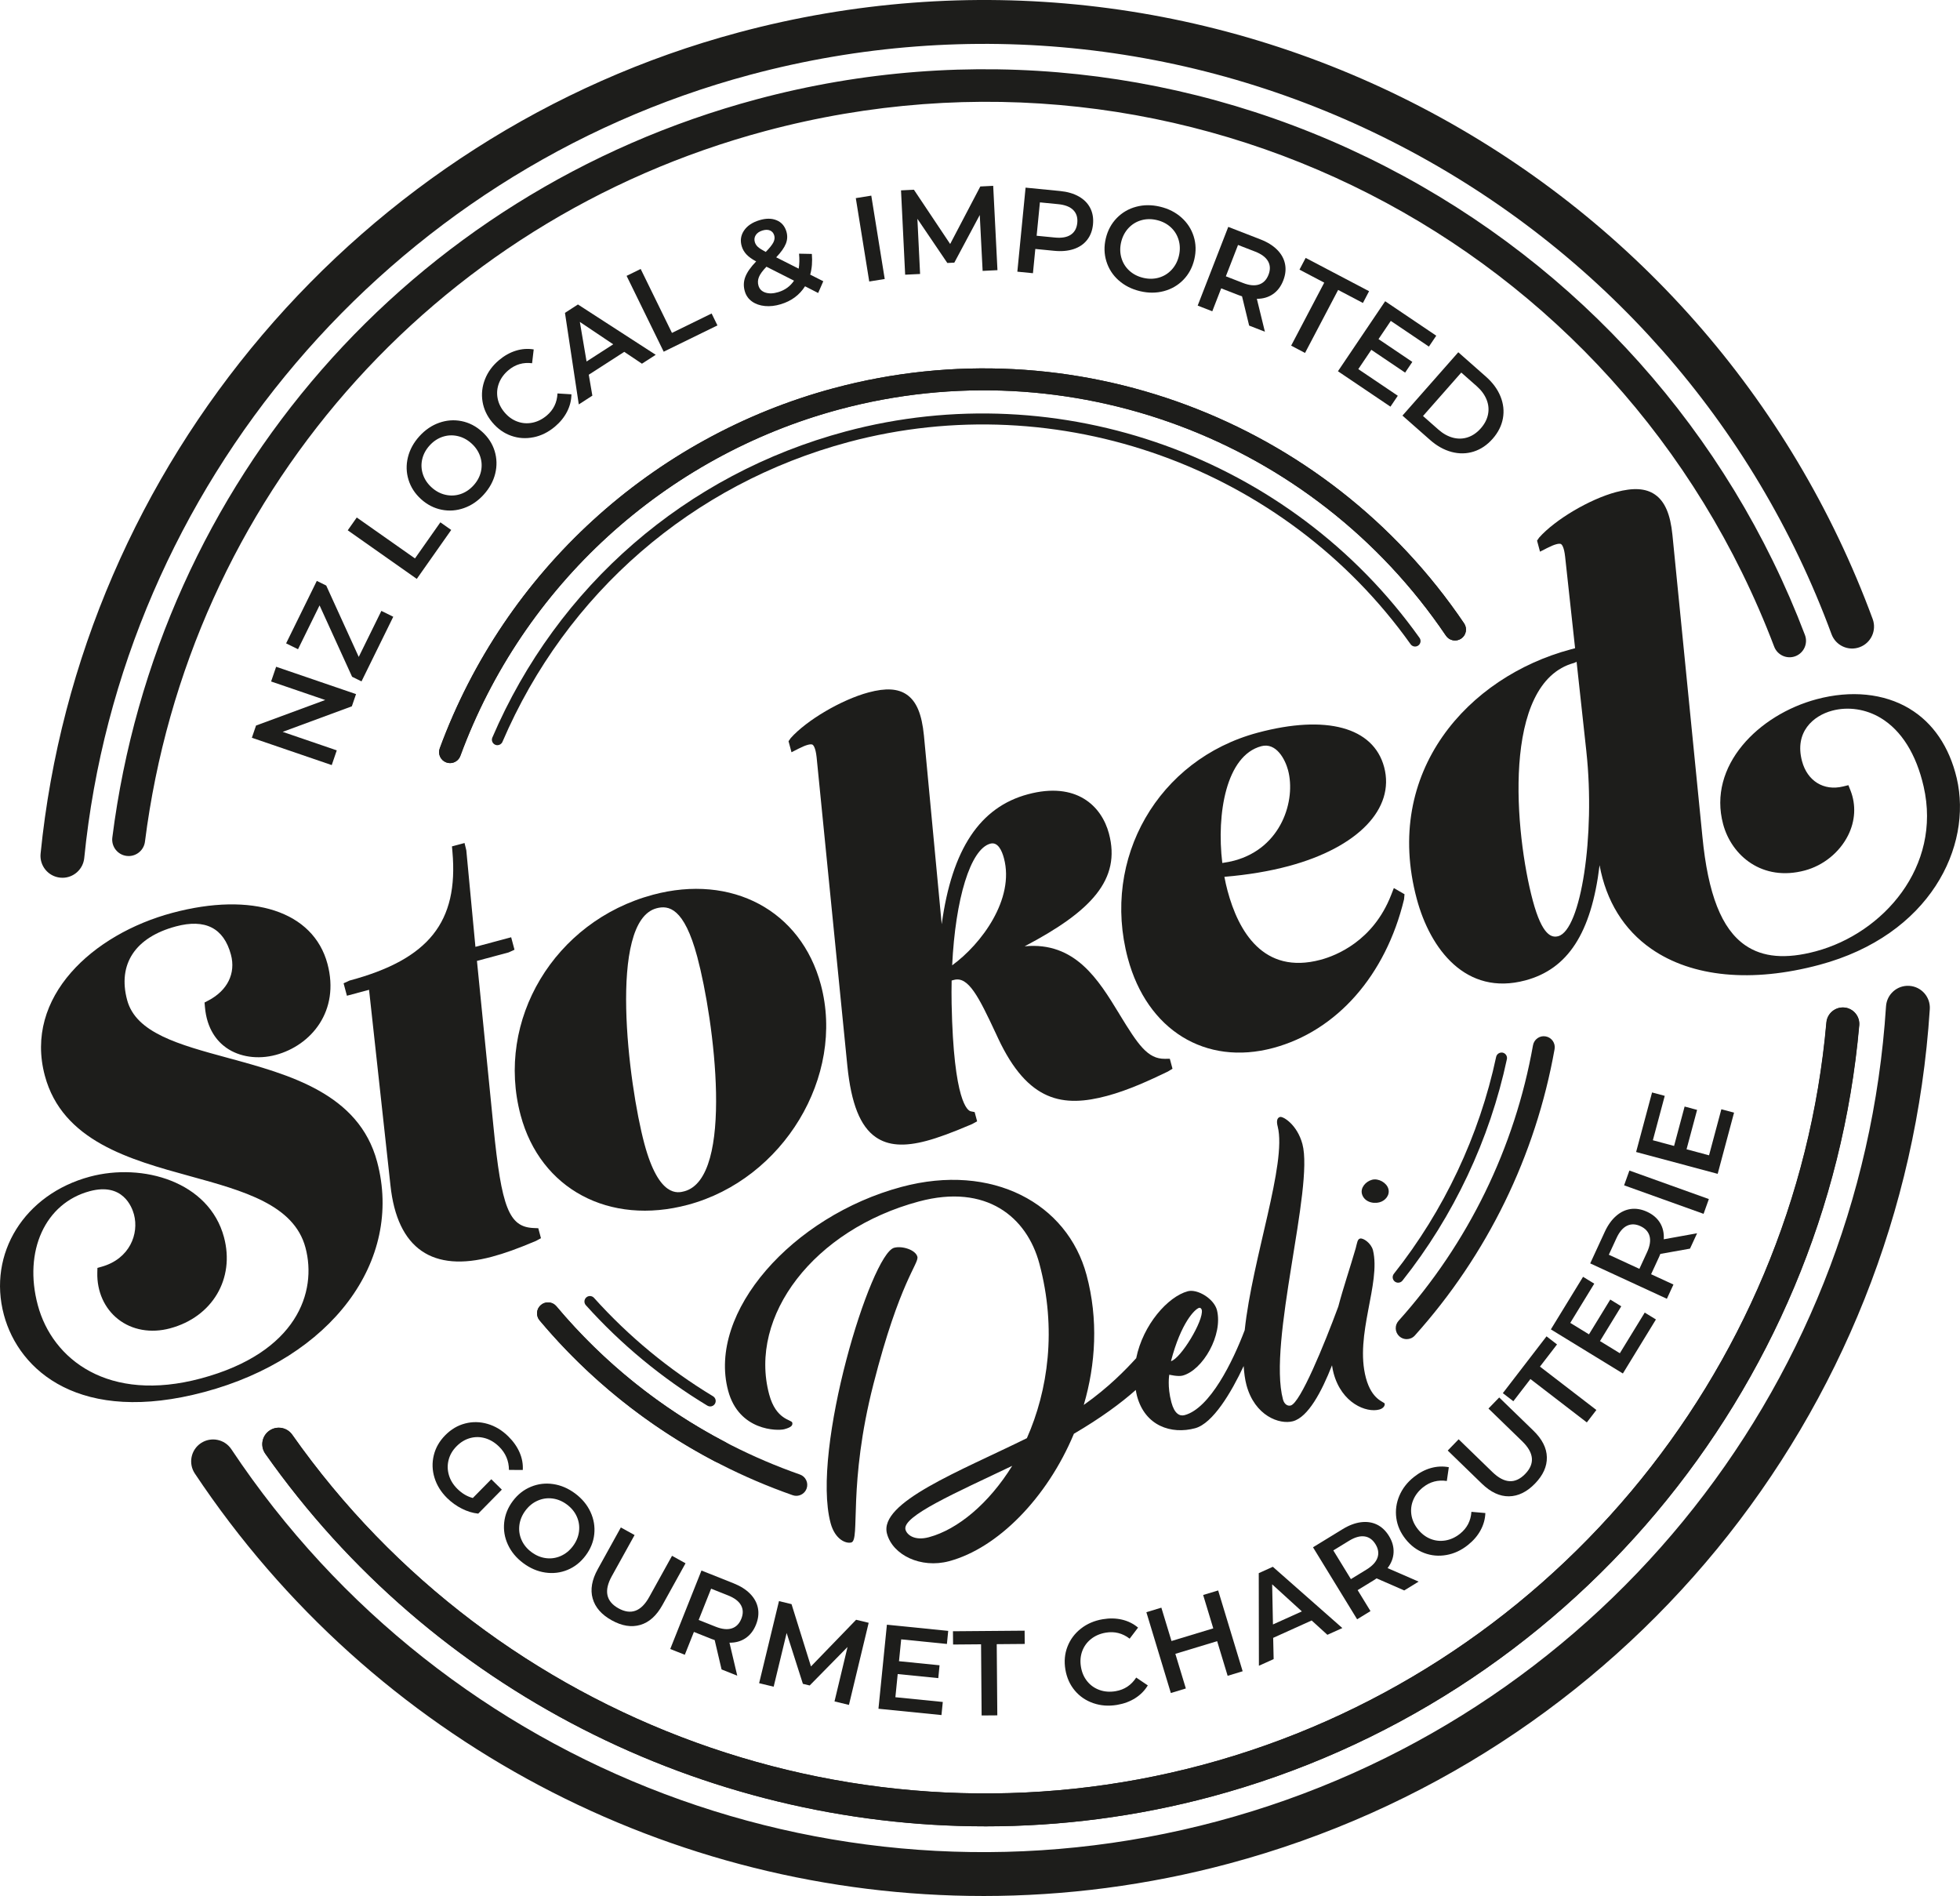
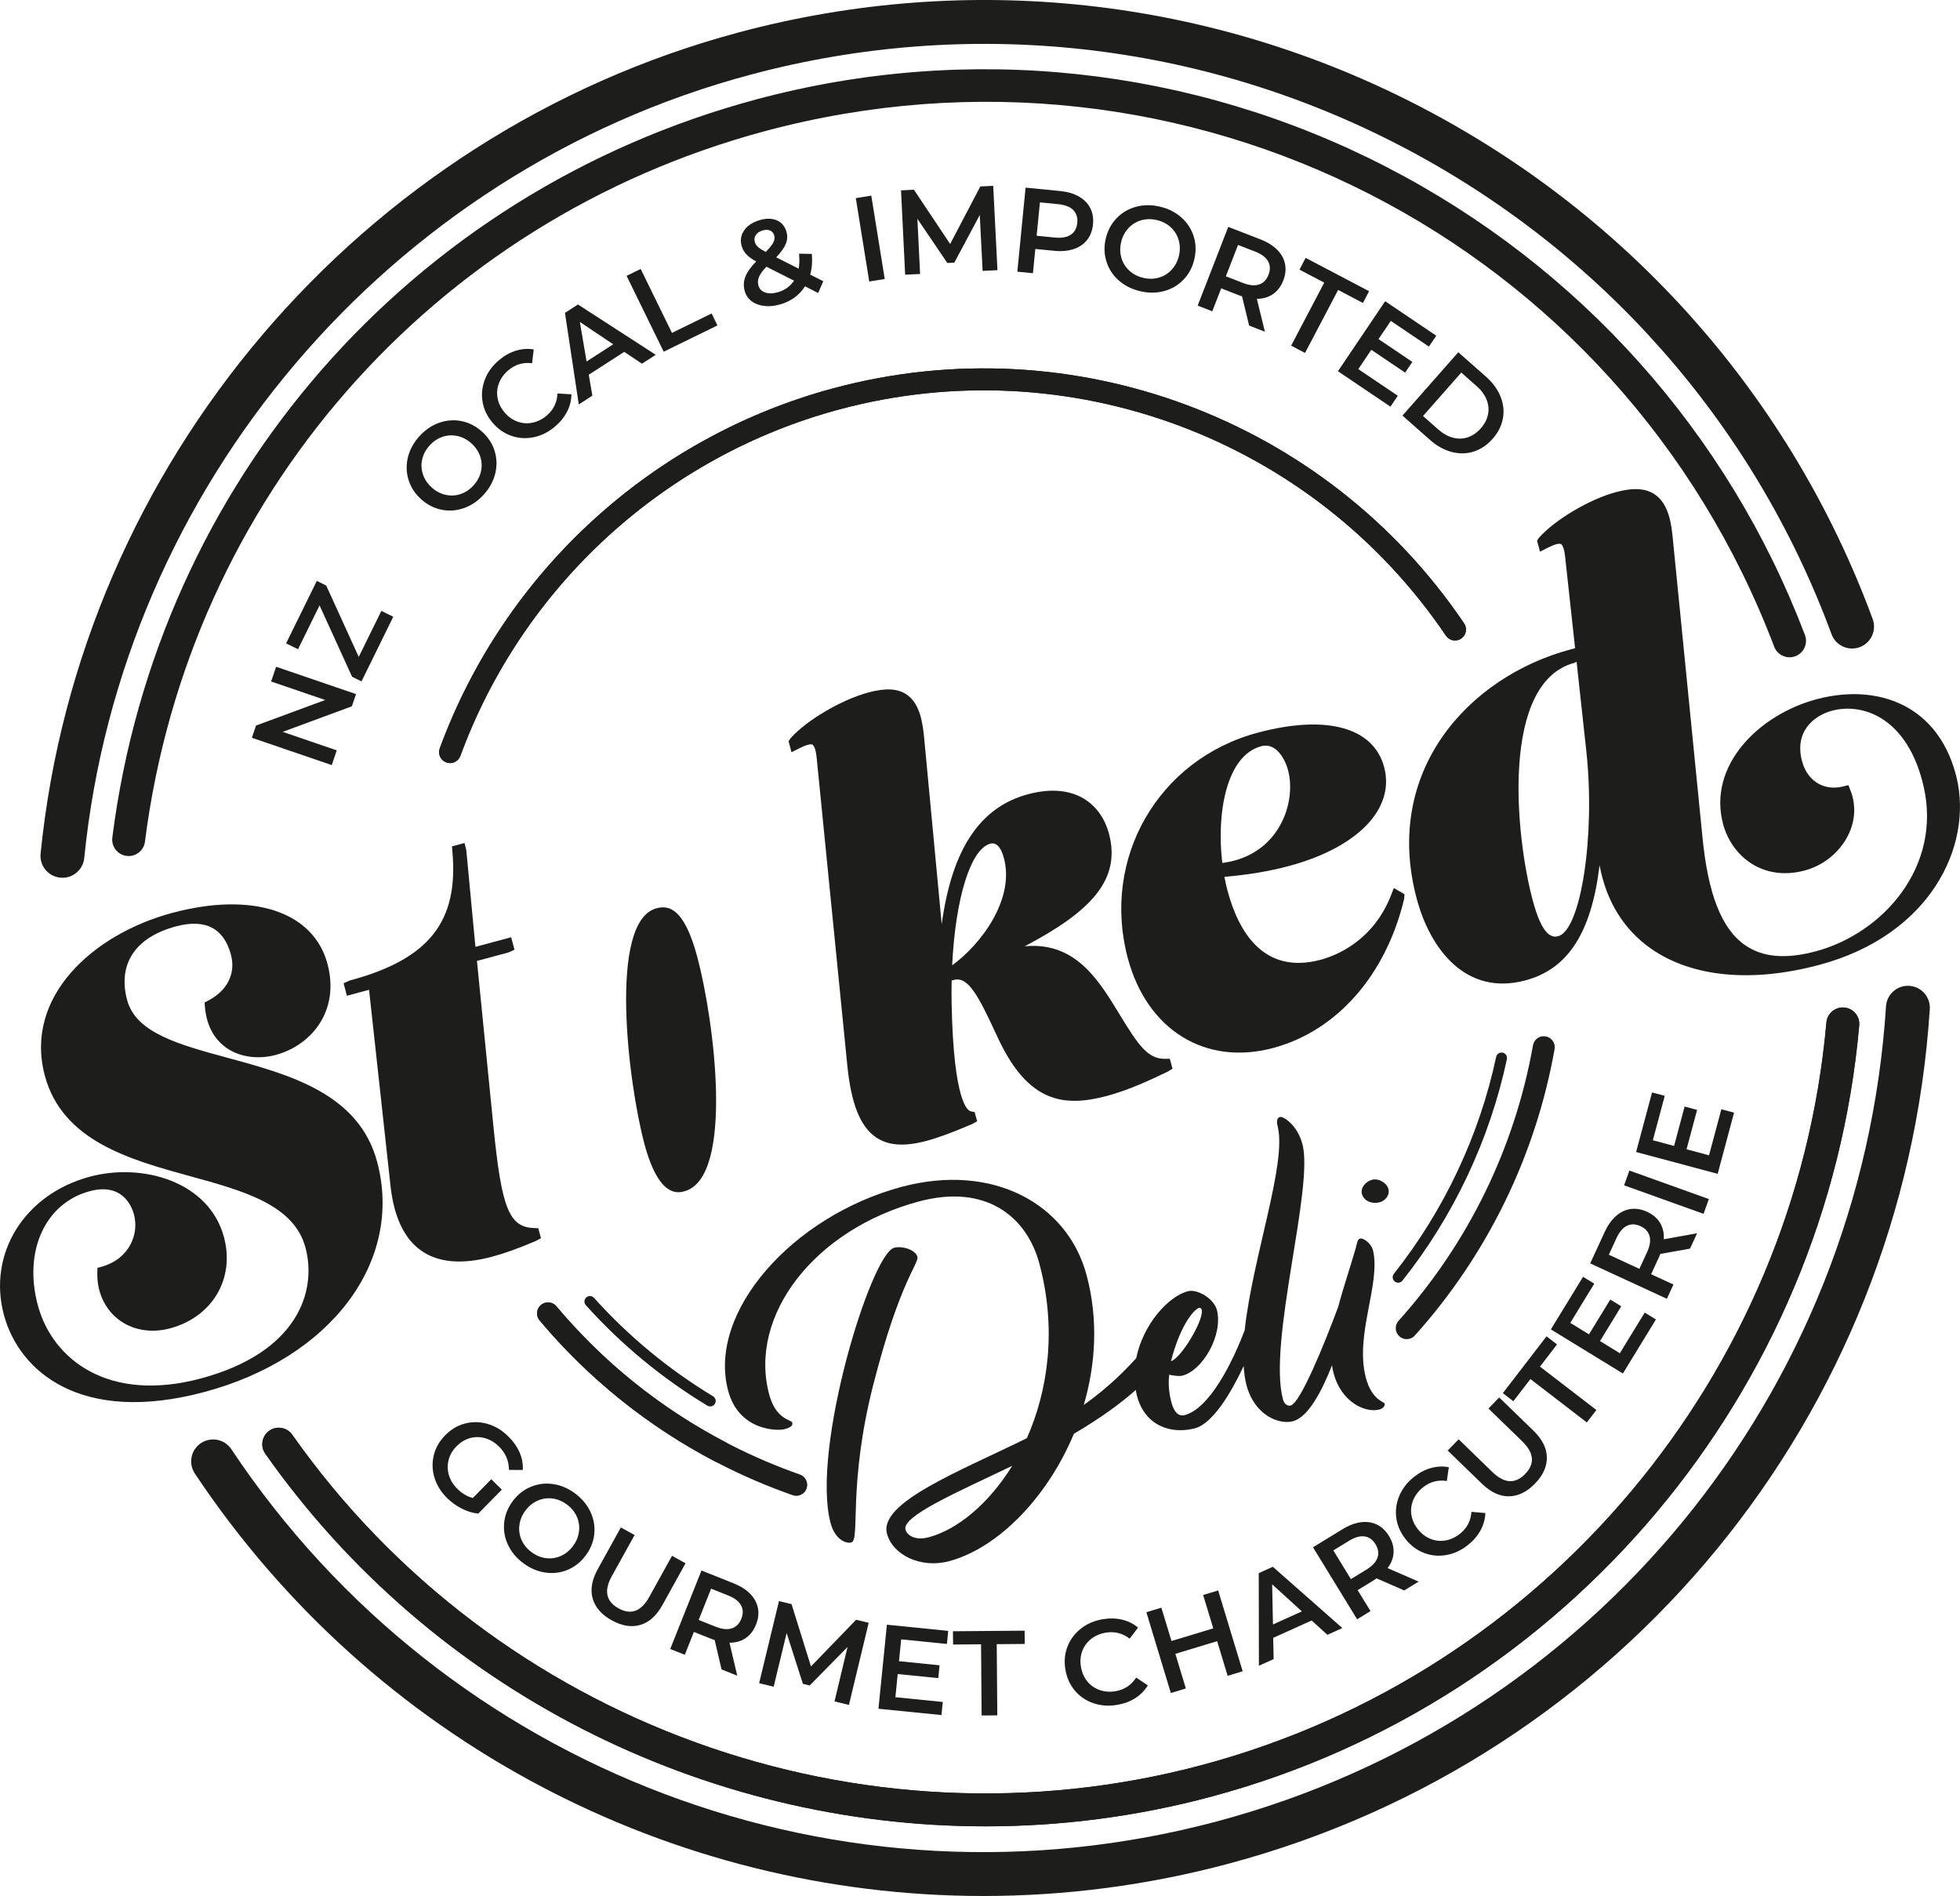
<svg xmlns="http://www.w3.org/2000/svg" id="Layer_2" data-name="Layer 2" version="1.1" viewBox="0 0 178.745 172.881">
  <g>
    <path d="M18.999,91.23l-.345.181.033.388c.172,2.078,1.156,3.181,1.951,3.74,1.199.844,2.885,1.087,4.509.652,3.218-.862,5.872-3.993,4.716-8.308-1.281-4.781-6.839-6.603-14.158-4.642-7.229,1.937-13.54,7.658-11.615,14.843,1.598,5.963,7.783,7.662,13.24,9.161,4.875,1.339,9.479,2.603,10.526,6.51,1.082,4.037-.765,9.585-9.53,11.934-8.436,2.261-13.551-1.727-14.879-6.681-1.322-4.933.673-9.304,4.742-10.394,2.995-.802,3.84,1.422,4.028,2.123.473,1.766-.388,4.032-2.917,4.757l-.415.118-.011.431c-.043,1.714.648,3.26,1.895,4.242,1.268.999,2.994,1.304,4.736.838,3.864-1.035,5.934-4.531,4.921-8.312-1.358-5.068-7.407-6.811-12.231-5.519-5.966,1.598-9.336,7.014-7.841,12.596,1.376,5.137,6.996,10.062,18.301,7.033,11.547-3.094,18.165-11.923,15.735-20.993-1.666-6.218-8.007-7.942-13.6-9.463-4.504-1.224-8.394-2.282-9.197-5.282-.877-3.273.742-5.718,4.442-6.71,2.684-.719,4.374.148,5.025,2.576.456,1.703-.314,3.266-2.06,4.182Z" style="fill: #1d1d1b; stroke-width: 0px;" />
    <path d="M43.497,87.618l2.881-.772.542-.248-.304-1.136-3.259.873-.831-8.8-.162-.667-1.147.307.043.491c.563,6.405-2.155,9.807-9.384,11.744l-.542.248.304,1.136,2.019-.541,1.951,17.826c.305,2.885,1.265,4.901,2.854,5.992,1.553,1.067,3.704,1.244,6.392.524,1.176-.315,2.341-.734,4.022-1.444l.458-.248-.244-.91-.431-.019c-2.238-.097-2.922-1.827-3.659-9.257l-1.504-15.101Z" style="fill: #1d1d1b; stroke-width: 0px;" />
-     <path d="M59.54,81.588c-8.975,2.405-14.384,11.427-12.058,20.11,1.802,6.727,8.076,10.081,15.255,8.158,8.697-2.33,14.361-11.712,12.119-20.076-1.81-6.754-8.108-10.124-15.316-8.193ZM62.407,108.625c-.573.153-2.314.62-3.643-4.337-1.458-5.441-3.326-20.281,1.106-21.468,1.1-.295,2.516-.059,3.716,4.42,1.55,5.785,3.412,20.155-1.179,21.386Z" style="fill: #1d1d1b; stroke-width: 0px;" />
+     <path d="M59.54,81.588ZM62.407,108.625c-.573.153-2.314.62-3.643-4.337-1.458-5.441-3.326-20.281,1.106-21.468,1.1-.295,2.516-.059,3.716,4.42,1.55,5.785,3.412,20.155-1.179,21.386Z" style="fill: #1d1d1b; stroke-width: 0px;" />
    <path d="M102.119,92.525l-.071-.117c-1.877-3.077-4.002-6.56-8.602-6.123,6.078-3.19,8.807-6.094,7.683-10.289-.671-2.504-2.963-4.758-7.385-3.573-4.365,1.17-6.928,4.986-7.863,11.849l-1.621-17.2c-.195-1.968-.679-3.12-1.566-3.734-.806-.558-1.915-.622-3.487-.201-2.454.658-5.637,2.525-7.097,4.164l-.198.285.27,1.007.646-.329c.346-.176.62-.29.839-.348.149-.04.347-.074.443-.008.06.041.265.244.361,1.128l2.803,28.137c.349,3.466,1.175,5.538,2.597,6.519,1.121.773,2.592.88,4.627.334,1.076-.288,2.318-.747,4.156-1.531l.456-.249-.226-.842-.356-.072c-.259-.053-1.562-.776-1.744-9.81-.013-.718-.012-1.425.002-2.113l.216-.058c1.303-.349,2.251,1.529,3.815,4.882l.205.44c2.733,5.837,5.949,6.322,9.936,5.254,1.955-.524,3.886-1.419,5.543-2.217l.426-.259-.244-.91-.456.005c-1.571.017-2.442-1.293-4.108-4.017ZM86.834,88.02c.295-6.06,1.661-10.605,3.481-11.093.683-.183,1.051.619,1.24,1.325.999,3.728-2.067,7.842-4.722,9.768Z" style="fill: #1d1d1b; stroke-width: 0px;" />
    <path d="M126.865,81.612c-1.642,4.213-5.04,5.53-6.425,5.901-5.249,1.407-7.514-2.64-8.49-6.282-.11-.41-.207-.839-.29-1.281h.003c2.12-.176,4.092-.505,5.858-.978,6.306-1.691,9.723-5.235,8.706-9.031-.974-3.635-5.288-4.804-11.54-3.129-9.074,2.431-14.272,11.465-11.833,20.566,1.754,6.546,7.08,9.833,13.253,8.179,5.803-1.555,10.266-6.623,11.937-13.557l.042-.462-.973-.562-.248.637ZM115.017,68.042c1.373-.368,2.185,1.2,2.449,2.185.726,2.711-.572,7.086-4.902,8.246-.323.086-.661.154-1.006.201l-.09.013c-.541-4.521.361-9.789,3.549-10.644Z" style="fill: #1d1d1b; stroke-width: 0px;" />
    <path d="M174.133,64.613c-2.327-1.391-5.334-1.694-8.467-.855-5.309,1.423-9.949,6.072-8.524,11.389.773,2.884,3.582,5.261,7.455,4.223,1.687-.452,3.158-1.644,3.936-3.188.667-1.326.746-2.786.222-4.113l-.188-.475-.497.121c-1.749.424-3.248-.503-3.731-2.306-.714-2.666,1.03-4.148,2.74-4.606,1.467-.393,3.084-.151,4.438.665,1.884,1.135,3.237,3.296,3.912,6.25,1.669,7.308-3.69,13.379-9.836,15.025-2.737.733-4.844.551-6.443-.557-2.149-1.49-3.388-4.641-3.899-9.918l-2.731-27.486c-.188-1.894-.693-3.065-1.592-3.686-.836-.578-1.966-.649-3.557-.223-2.4.643-5.54,2.499-7,4.138l-.198.285.27,1.007.646-.329c.346-.176.62-.29.839-.348.149-.04.347-.074.443-.008.06.041.265.244.361,1.133l.91,8.355-.41.11c-9.33,2.5-17.145,11.117-14.028,22.749,1.219,4.548,4.463,8.888,9.91,7.428,3.85-1.032,6.009-4.283,6.761-10.501.597,3.265,2.21,5.883,4.714,7.624,3.728,2.592,9.174,3.111,15.333,1.461,10.093-2.704,13.985-10.79,12.523-17.025-.677-2.865-2.17-5.055-4.314-6.336ZM144.674,68.56c.822,7.612-.498,16.249-2.569,16.804-.582.156-1.454-.012-2.321-3.249-1.618-6.038-2.913-19.877,3.78-21.671l.216-.099.895,8.214Z" style="fill: #1d1d1b; stroke-width: 0px;" />
  </g>
  <g>
    <path d="M44.802,134.88l.964.949-2.154,2.187c-.502-.053-1.002-.205-1.496-.454-.494-.251-.94-.572-1.338-.962-.559-.551-.943-1.169-1.153-1.854-.211-.686-.231-1.369-.066-2.049.165-.682.514-1.29,1.044-1.828.53-.539,1.134-.896,1.812-1.072.678-.177,1.362-.164,2.054.038s1.32.581,1.884,1.138c.46.452.803.939,1.03,1.461.227.522.325,1.056.293,1.601l-1.261-.005c-.007-.83-.306-1.536-.896-2.117-.386-.381-.81-.639-1.27-.772-.461-.134-.92-.139-1.378-.013-.457.126-.871.377-1.241.753-.361.365-.601.778-.719,1.238-.119.46-.109.921.027,1.385.135.463.395.882.775,1.258.428.422.896.698,1.406.829l1.683-1.709Z" style="fill: #1d1d1b; stroke-width: 0px;" />
    <path d="M46.32,140.845c-.302-.651-.414-1.326-.339-2.026.074-.699.336-1.349.783-1.947.447-.6.997-1.033,1.648-1.302.648-.27,1.329-.353,2.038-.248.71.105,1.378.393,2.007.862.628.471,1.092,1.03,1.393,1.681.302.651.416,1.325.344,2.022-.073.697-.335,1.348-.788,1.952-.452.605-1.002,1.04-1.65,1.307-.647.267-1.327.348-2.036.242-.708-.104-1.378-.393-2.006-.862-.629-.469-1.093-1.029-1.394-1.681ZM49.781,142.075c.468.062.919-.004,1.355-.194.436-.192.807-.492,1.115-.904.308-.41.49-.854.551-1.325s-.005-.924-.195-1.354c-.19-.432-.491-.801-.902-1.108s-.85-.491-1.316-.552c-.467-.062-.919.003-1.355.195-.437.19-.808.492-1.115.903s-.491.853-.553,1.324c-.06.473.006.924.196,1.355.19.431.491.801.902,1.107.411.308.85.491,1.317.553Z" style="fill: #1d1d1b; stroke-width: 0px;" />
    <path d="M54.05,145.758c-.231-.811-.075-1.704.465-2.679l2.104-3.801,1.253.692-2.08,3.753c-.731,1.321-.526,2.299.615,2.931,1.137.629,2.07.283,2.801-1.038l2.079-3.754,1.231.683-2.104,3.801c-.54.976-1.212,1.582-2.019,1.817-.807.237-1.675.099-2.604-.417-.931-.515-1.511-1.178-1.74-1.988Z" style="fill: #1d1d1b; stroke-width: 0px;" />
    <path d="M65.804,152.222l-.628-2.677c-.063-.017-.157-.051-.28-.099l-1.614-.643-.83,2.084-1.328-.528,2.848-7.155,2.943,1.173c.619.247,1.119.564,1.498.951.378.388.613.82.707,1.3s.036.981-.173,1.506c-.214.538-.53.949-.946,1.233-.417.284-.909.424-1.475.419l.709,3.006-1.431-.57ZM67.576,146.37c-.201-.364-.593-.662-1.171-.893l-1.554-.618-1.135,2.852,1.553.618c.579.229,1.068.281,1.468.151.398-.129.688-.422.87-.879.182-.456.172-.867-.031-1.231Z" style="fill: #1d1d1b; stroke-width: 0px;" />
    <path d="M76.104,155.139l1.189-4.963-3.452,3.51-.62-.15-1.482-4.635-1.184,4.896-1.325-.32,1.81-7.484,1.145.277,1.772,5.68,4.117-4.255,1.146.276-1.8,7.487-1.315-.318Z" style="fill: #1d1d1b; stroke-width: 0px;" />
    <path d="M85.979,155.191l-.12,1.193-5.747-.576.77-7.662,5.592.562-.119,1.192-4.17-.419-.2,1.992,3.699.371-.116,1.172-3.7-.372-.212,2.113,4.324.433Z" style="fill: #1d1d1b; stroke-width: 0px;" />
    <path d="M89.47,149.931l-2.553.021-.011-1.21,6.535-.053.01,1.21-2.553.021.053,6.49-1.431.011-.051-6.49Z" style="fill: #1d1d1b; stroke-width: 0px;" />
    <path d="M99.711,155.301c-.676-.231-1.238-.614-1.689-1.147-.449-.535-.737-1.175-.863-1.919-.125-.745-.062-1.444.193-2.097.254-.652.663-1.198,1.225-1.639.561-.44,1.226-.726,1.992-.854.621-.105,1.207-.092,1.758.038.55.13,1.036.372,1.46.725l-.767,1.01c-.649-.499-1.375-.683-2.178-.548-.521.089-.969.281-1.342.578-.375.297-.643.668-.807,1.111-.162.444-.201.923-.114,1.437s.279.953.579,1.318c.3.367.674.628,1.126.787.45.159.936.193,1.457.105.802-.135,1.427-.549,1.876-1.242l1.058.715c-.284.472-.668.86-1.147,1.164-.481.304-1.033.508-1.655.613-.767.129-1.486.077-2.161-.155Z" style="fill: #1d1d1b; stroke-width: 0px;" />
    <path d="M111.092,145.021l2.234,7.368-1.369.416-.957-3.159-3.812,1.155.957,3.158-1.368.415-2.232-7.369,1.367-.414.924,3.041,3.81-1.154-.923-3.043,1.369-.414Z" style="fill: #1d1d1b; stroke-width: 0px;" />
    <path d="M119.619,147.759l-3.51,1.585.043,1.937-1.344.607-.014-8.443,1.284-.581,6.339,5.586-1.364.616-1.435-1.307ZM118.726,146.932l-2.71-2.47.073,3.66,2.637-1.19Z" style="fill: #1d1d1b; stroke-width: 0px;" />
    <path d="M128.061,145.02l-2.52-1.101c-.052.041-.135.095-.248.165l-1.481.907,1.172,1.913-1.219.747-4.023-6.565,2.701-1.654c.569-.349,1.123-.559,1.659-.63.537-.07,1.025,0,1.465.211.439.213.807.56,1.103,1.042.303.492.442.992.42,1.496s-.204.981-.548,1.433l2.833,1.231-1.313.805ZM124.436,140.094c-.413-.057-.886.078-1.417.404l-1.425.873,1.603,2.617,1.426-.874c.531-.325.864-.687,1-1.084.136-.396.074-.805-.183-1.224-.256-.419-.592-.657-1.004-.713Z" style="fill: #1d1d1b; stroke-width: 0px;" />
    <path d="M131.908,141.789c-.703.125-1.381.064-2.033-.185-.654-.249-1.217-.667-1.687-1.258-.471-.591-.755-1.232-.849-1.928-.094-.693-.002-1.37.275-2.027.277-.658.72-1.229,1.328-1.714.493-.393,1.011-.666,1.557-.819.543-.151,1.086-.177,1.628-.074l-.182,1.256c-.81-.123-1.533.07-2.17.577-.412.329-.71.716-.893,1.156-.184.441-.238.896-.166,1.362.073.468.272.905.597,1.312.326.407.706.698,1.146.873.439.175.895.222,1.365.142.472-.08.912-.285,1.326-.614.637-.508.982-1.173,1.038-1.996l1.271.111c-.02.551-.166,1.076-.439,1.575-.271.498-.654.944-1.148,1.337-.606.486-1.262.791-1.965.914Z" style="fill: #1d1d1b; stroke-width: 0px;" />
    <path d="M137.61,136.438c-.842.01-1.663-.374-2.463-1.148l-3.119-3.026.996-1.026,3.078,2.987c1.085,1.052,2.081,1.109,2.99.173.903-.932.813-1.924-.271-2.977l-3.078-2.986.979-1.01,3.118,3.024c.801.776,1.21,1.584,1.228,2.424.019.84-.343,1.642-1.083,2.405-.74.763-1.531,1.149-2.375,1.16Z" style="fill: #1d1d1b; stroke-width: 0px;" />
    <path d="M139.569,125.745l-1.557,2.023-.959-.737,3.984-5.18.958.738-1.556,2.022,5.145,3.956-.871,1.134-5.145-3.957Z" style="fill: #1d1d1b; stroke-width: 0px;" />
    <path d="M149.994,119.686l1.021.626-3.015,4.926-6.567-4.021,2.936-4.794,1.021.626-2.188,3.575,1.707,1.045,1.941-3.172,1.003.615-1.94,3.171,1.811,1.108,2.27-3.706Z" style="fill: #1d1d1b; stroke-width: 0px;" />
    <path d="M154.124,113.853l-2.707.483c-.021.063-.059.154-.114.274l-.729,1.578,2.038.94-.6,1.298-6.991-3.227,1.327-2.876c.279-.605.622-1.088,1.03-1.444.406-.358.852-.57,1.335-.639.483-.066.981.018,1.495.254.526.242.92.58,1.182,1.012.261.432.373.93.34,1.495l3.038-.548-.645,1.398ZM148.374,111.769c-.375.183-.693.557-.954,1.122l-.701,1.519,2.787,1.286.701-1.519c.261-.566.337-1.052.229-1.456-.107-.405-.386-.711-.832-.917-.445-.206-.856-.217-1.23-.035Z" style="fill: #1d1d1b; stroke-width: 0px;" />
    <path d="M148.112,108.081l.483-1.347,7.247,2.6-.482,1.347-7.248-2.6Z" style="fill: #1d1d1b; stroke-width: 0px;" />
    <path d="M156.981,101.144l1.158.311-1.493,5.579-7.438-1.992,1.454-5.429,1.157.31-1.084,4.048,1.935.519.961-3.593,1.138.305-.962,3.592,2.051.55,1.123-4.198Z" style="fill: #1d1d1b; stroke-width: 0px;" />
  </g>
  <g>
    <path d="M25.183,60.798l7.286,2.493-.382,1.113-6.308,2.329,4.933,1.688-.459,1.342-7.284-2.492.381-1.114,6.308-2.329-4.934-1.688.459-1.342Z" style="fill: #1d1d1b; stroke-width: 0px;" />
    <path d="M34.779,55.702l1.085.535-2.896,5.893-.859-.422-2.966-6.508-1.965,3.998-1.086-.534,2.8-5.696.858.423,2.966,6.508,2.063-4.196Z" style="fill: #1d1d1b; stroke-width: 0px;" />
-     <path d="M31.713,48.355l.822-1.169,5.309,3.733,2.316-3.292.989.696-3.14,4.462-6.297-4.431Z" style="fill: #1d1d1b; stroke-width: 0px;" />
    <path d="M42.314,46.327c-.676.239-1.358.289-2.049.149-.689-.14-1.312-.46-1.866-.962-.554-.502-.936-1.089-1.143-1.762-.208-.673-.227-1.356-.056-2.053.17-.697.519-1.336,1.045-1.918s1.127-.992,1.804-1.231c.676-.238,1.358-.289,2.044-.151.688.137,1.311.459,1.871.966.561.506.942,1.095,1.147,1.765.204.67.222,1.353.052,2.05-.171.696-.52,1.335-1.046,1.917s-1.128.992-1.804,1.23ZM43.861,42.995c.104-.46.082-.915-.067-1.367-.15-.452-.415-.851-.796-1.195-.381-.344-.803-.568-1.268-.672-.466-.104-.921-.081-1.367.068-.447.149-.843.414-1.188.795s-.568.801-.673,1.261c-.104.459-.082.914.068,1.366.149.452.414.851.796,1.195.381.344.803.569,1.268.672.465.104.92.082,1.367-.067.446-.15.843-.415,1.188-.796.344-.38.568-.8.672-1.26Z" style="fill: #1d1d1b; stroke-width: 0px;" />
    <path d="M48.657,39.869c-.699.143-1.378.098-2.038-.134-.658-.231-1.231-.637-1.718-1.215-.485-.578-.784-1.213-.896-1.904s-.037-1.37.224-2.034c.26-.664.688-1.247,1.283-1.747.482-.405.994-.691,1.534-.858s1.082-.205,1.626-.116l-.148,1.259c-.813-.102-1.531.109-2.154.634-.404.339-.691.732-.864,1.178-.171.446-.214.901-.129,1.366.084.466.294.898.629,1.297s.725.68,1.169.842c.443.164.899.2,1.368.107.469-.092.905-.308,1.31-.647.623-.523.951-1.198.987-2.022l1.272.079c-.006.552-.139,1.079-.398,1.585s-.631.962-1.113,1.368c-.596.5-1.243.821-1.942.964Z" style="fill: #1d1d1b; stroke-width: 0px;" />
    <path d="M56.93,32.083l-3.236,2.085.327,1.909-1.238.799-1.26-8.349,1.183-.764,7.094,4.589-1.257.811-1.612-1.08ZM55.924,31.395l-3.044-2.042.613,3.609,2.431-1.567Z" style="fill: #1d1d1b; stroke-width: 0px;" />
    <path d="M57.143,25.154l1.284-.629,2.853,5.83,3.617-1.77.531,1.087-4.901,2.397-3.384-6.916Z" style="fill: #1d1d1b; stroke-width: 0px;" />
    <path d="M74.615,26.717l-1.198-.613c-.509.798-1.243,1.343-2.204,1.634-.514.156-.998.211-1.456.166s-.849-.181-1.171-.409c-.322-.228-.54-.531-.655-.91-.139-.456-.127-.898.034-1.327.161-.428.492-.902.994-1.422-.385-.205-.679-.417-.883-.635-.203-.218-.348-.464-.43-.737-.158-.519-.091-.997.201-1.435.293-.438.762-.755,1.407-.95.597-.182,1.118-.181,1.564.002s.745.523.896,1.021c.114.379.1.751-.046,1.117s-.439.781-.881,1.244l2.049,1.034c.071-.397.083-.853.034-1.367l1.168.024c.058.695.008,1.324-.151,1.887l1.194.603-.468,1.073ZM68.921,21.439c-.124.194-.151.408-.082.64.052.168.146.314.282.438s.375.275.713.456c.352-.36.583-.65.696-.872.112-.222.138-.435.076-.639-.066-.218-.193-.366-.383-.447-.189-.08-.417-.08-.684,0-.288.087-.494.229-.619.424ZM72.412,25.592l-2.514-1.272c-.35.36-.579.673-.686.939-.107.266-.12.532-.039.798.094.31.305.517.637.623s.721.092,1.17-.044c.611-.186,1.088-.533,1.432-1.044Z" style="fill: #1d1d1b; stroke-width: 0px;" />
    <path d="M78.046,18.066l1.412-.228,1.226,7.602-1.412.228-1.226-7.602Z" style="fill: #1d1d1b; stroke-width: 0px;" />
    <path d="M89.612,24.703l-.261-5.098-2.32,4.343-.638.031-2.73-4.029.246,5.032-1.362.066-.377-7.69,1.176-.058,3.305,4.948,2.75-5.245,1.175-.058.389,7.69-1.352.066Z" style="fill: #1d1d1b; stroke-width: 0px;" />
    <path d="M98.386,17.916c.471.268.817.619,1.039,1.053.223.436.307.934.252,1.495-.055.555-.232,1.025-.536,1.412-.303.387-.712.665-1.226.836-.514.17-1.104.223-1.768.158l-1.73-.17-.216,2.212-1.423-.14.751-7.663,3.151.309c.665.065,1.233.231,1.705.498ZM97.652,21.403c.346-.231.544-.591.592-1.08s-.076-.881-.371-1.175c-.295-.295-.753-.472-1.375-.532l-1.662-.163-.299,3.043,1.664.163c.62.061,1.104-.024,1.451-.256Z" style="fill: #1d1d1b; stroke-width: 0px;" />
    <path d="M102.014,25.561c-.534-.478-.906-1.053-1.114-1.726-.209-.672-.228-1.371-.054-2.098.174-.729.506-1.345.995-1.85.491-.505,1.082-.851,1.774-1.035.692-.186,1.421-.188,2.184-.005.763.182,1.412.513,1.946.99.535.478.906,1.052,1.116,1.72s.228,1.37.053,2.104c-.177.735-.509,1.353-.998,1.854s-1.08.845-1.772,1.03c-.692.185-1.42.187-2.183.004-.764-.182-1.413-.512-1.947-.99ZM105.68,25.317c.453-.129.842-.368,1.167-.717.324-.349.546-.772.665-1.272.119-.498.112-.978-.02-1.435-.132-.458-.372-.847-.717-1.166-.346-.32-.769-.54-1.268-.659s-.976-.114-1.429.016c-.453.129-.842.368-1.167.717-.323.349-.546.772-.665,1.271s-.112.978.02,1.436c.132.457.371.846.718,1.166.345.319.769.539,1.267.658.5.12.977.114,1.429-.015Z" style="fill: #1d1d1b; stroke-width: 0px;" />
    <path d="M113.918,29.69l-.649-2.671c-.063-.017-.157-.05-.28-.097l-1.621-.63-.812,2.092-1.332-.519,2.789-7.177,2.952,1.147c.621.241,1.124.555,1.506.938.382.385.621.815.718,1.294.098.479.045.981-.16,1.508-.21.54-.521.953-.937,1.241-.415.287-.905.431-1.472.431l.734,3-1.436-.559ZM115.643,23.824c-.206-.363-.599-.658-1.18-.883l-1.559-.605-1.111,2.859,1.559.605c.581.227,1.07.273,1.468.141s.686-.429.863-.887c.178-.457.164-.868-.04-1.23Z" style="fill: #1d1d1b; stroke-width: 0px;" />
    <path d="M120.767,25.773l-2.259-1.187.563-1.071,5.784,3.038-.562,1.072-2.26-1.188-3.019,5.745-1.266-.665,3.018-5.745Z" style="fill: #1d1d1b; stroke-width: 0px;" />
    <path d="M127.475,36.086l-.671.994-4.788-3.229,4.306-6.384,4.66,3.143-.671.993-3.475-2.343-1.12,1.66,3.083,2.079-.657.976-3.083-2.079-1.187,1.761,3.603,2.429Z" style="fill: #1d1d1b; stroke-width: 0px;" />
    <path d="M132.99,32.119l2.524,2.226c.616.543,1.059,1.145,1.326,1.806.268.662.341,1.327.22,1.997s-.434,1.291-.938,1.864c-.504.571-1.081.96-1.73,1.164-.649.205-1.319.216-2.009.034-.689-.183-1.343-.546-1.959-1.089l-2.525-2.225,5.092-5.777ZM131.175,39.169c.423.373.867.62,1.333.742.465.121.916.108,1.353-.038.438-.147.831-.419,1.181-.815s.569-.82.66-1.273.047-.902-.132-1.348-.48-.855-.904-1.229l-1.403-1.237-3.49,3.962,1.403,1.236Z" style="fill: #1d1d1b; stroke-width: 0px;" />
  </g>
  <path d="M5.695,80.037c-.067,0-.134-.003-.202-.01-1.099-.11-1.901-1.09-1.791-2.189C7.263,42.299,32.842,12.207,67.353,2.96c20.951-5.616,43.075-3.188,62.295,6.83,19.102,9.956,33.709,26.524,41.133,46.653.382,1.036-.148,2.186-1.185,2.568-1.034.382-2.186-.147-2.568-1.185-7.079-19.194-21.011-34.994-39.229-44.489C109.469,3.783,88.371,1.469,68.389,6.824,35.474,15.643,11.078,44.342,7.683,78.237c-.104,1.031-.973,1.801-1.988,1.801Z" style="fill: #1d1d1b; stroke-width: 0px;" />
  <path d="M89.667,172.881c-28.425,0-55.606-14.052-71.898-38.521-.612-.919-.363-2.161.556-2.773.921-.61,2.161-.362,2.773.557,19.609,29.45,55.762,43.079,89.957,33.916,34.176-9.157,58.667-39.017,60.943-74.3.071-1.102,1.021-1.94,2.125-1.867,1.103.071,1.938,1.022,1.867,2.125-2.387,36.996-28.066,68.304-63.9,77.905-7.443,1.995-14.977,2.959-22.423,2.959Z" style="fill: #1d1d1b; stroke-width: 0px;" />
  <path d="M89.861,166.532c-25.677,0-50.473-12.378-65.674-33.979-.477-.678-.314-1.613.363-2.09.676-.478,1.613-.314,2.09.363,18.54,26.344,51.912,38.44,83.04,30.098,31.178-8.354,54.034-35.559,56.876-67.695.073-.825.812-1.436,1.626-1.362.825.073,1.436.801,1.362,1.626-2.952,33.388-26.698,61.65-59.087,70.33-6.816,1.826-13.74,2.709-20.596,2.709Z" style="fill: #1d1d1b; stroke-width: 0px;" />
  <path d="M128.285,122.107c-.238,0-.477-.084-.668-.256-.411-.369-.445-1.001-.076-1.412,6.358-7.086,10.599-15.775,12.263-25.127.096-.543.614-.912,1.159-.81.544.097.906.616.81,1.159-1.729,9.72-6.136,18.75-12.743,26.113-.197.22-.471.332-.744.332Z" style="fill: #1d1d1b; stroke-width: 0px;" />
  <path d="M41.043,69.581c-.115,0-.231-.02-.345-.062-.519-.19-.784-.766-.593-1.284,5.931-16.124,19.367-28.401,35.939-32.841,21.766-5.833,44.866,2.787,57.477,21.448.31.458.189,1.08-.269,1.389-.456.309-1.081.188-1.388-.269-12.134-17.956-34.357-26.247-55.303-20.636-15.946,4.273-28.873,16.086-34.58,31.6-.149.404-.531.655-.938.655Z" style="fill: #1d1d1b; stroke-width: 0px;" />
  <path d="M72.62,136.393c-.11,0-.221-.018-.331-.057-8.991-3.15-16.972-8.662-23.079-15.939-.355-.423-.3-1.054.123-1.408.424-.354,1.055-.301,1.409.123,5.876,7.002,13.556,12.306,22.208,15.338.521.183.796.753.613,1.274-.145.411-.531.669-.944.669Z" style="fill: #1d1d1b; stroke-width: 0px;" />
  <path d="M41.043,69.581c-.115,0-.231-.02-.345-.062-.519-.19-.784-.766-.593-1.284,5.931-16.124,19.367-28.401,35.939-32.841,21.766-5.833,44.866,2.787,57.477,21.448.31.458.189,1.08-.269,1.389-.456.309-1.081.188-1.388-.269-12.134-17.956-34.357-26.247-55.303-20.636-15.946,4.273-28.873,16.086-34.58,31.6-.149.404-.531.655-.938.655Z" style="fill: #1d1d1b; stroke-width: 0px;" />
  <path d="M65.696,133.387c-.156,0-.314-.036-.462-.114-6.173-3.229-11.564-7.562-16.023-12.876-.355-.423-.3-1.054.124-1.408.422-.354,1.054-.301,1.409.123,4.291,5.113,9.478,9.281,15.418,12.39.49.256.679.86.423,1.35-.179.341-.527.536-.887.536Z" style="fill: #1d1d1b; stroke-width: 0px;" />
  <g>
    <path d="M83.66,114.586c-.168-.626-1.388-1.007-2.118-.811-2.121.568-7.592,18.394-5.794,25.104.401,1.495,1.403,1.898,1.89,1.767.834-.224-.333-5.277,2.018-14.441,2.4-9.401,4.172-10.994,4.005-11.619Z" style="fill: #1d1d1b; stroke-width: 0px;" />
    <path d="M125.126,107.574c-.591.158-1.07.735-.921,1.29.177.661.924.946,1.619.759.487-.13.95-.627.791-1.218-.149-.557-.899-.99-1.49-.831Z" style="fill: #1d1d1b; stroke-width: 0px;" />
    <path d="M124.029,112.936c-.243.065-.264.406-.395.888-.517,1.789-1.132,3.589-1.587,5.314-1.289,3.486-3.461,8.784-4.337,9.018-.278.075-.587-.104-.708-.555-1.397-5.215,2.836-19.318,1.774-23.282-.475-1.773-1.763-2.546-2.041-2.472s-.342.39-.212.877c.842,3.359-2.312,11.995-3.01,18.561-1.082,2.858-3.165,7.13-5.48,7.75-.452.121-.928-.125-1.207-1.168-.391-1.46-.191-2.52-.191-2.52,0,0,.798.196,1.215.084,1.843-.494,3.701-3.711,3.13-5.981-.28-1.043-1.788-1.943-2.657-1.711-1.812.486-4.086,3.046-4.706,6.105-.96,1.051-2.492,2.645-4.781,4.262,1.09-3.72,1.336-7.81.255-11.844-1.752-6.537-8.598-10.255-16.873-8.038-9.944,2.665-17.733,11.422-15.814,18.585.988,3.685,4.523,3.67,5.114,3.512s.806-.328.732-.607-1.479-.237-2.104-2.566c-1.919-7.162,4.096-15.034,13.657-17.596,6.154-1.649,9.847,1.423,10.983,5.665,1.602,5.98.788,11.565-1.138,15.919-6.122,3.02-13.522,5.86-12.758,8.71.522,1.947,3.092,3.196,5.665,2.507,4.416-1.183,8.932-5.747,11.382-11.621,2.427-1.416,4.317-2.811,5.64-3.991.034.183.064.367.113.55.736,2.747,3.141,3.518,5.297,2.94,1.621-.434,3.304-3.264,4.43-5.673.043.618.114,1.209.255,1.734.755,2.817,3.021,3.626,4.238,3.3,1.377-.369,2.605-2.66,3.564-5.099.036.243.081.482.143.714.736,2.747,2.986,3.635,4.168,3.318.383-.102.535-.368.489-.541s-1.167-.32-1.707-2.337c-1.053-3.929,1.383-8.606.642-11.65-.177-.66-.901-1.138-1.179-1.063ZM109.36,119.252c.104-.028.202.058.239.197.182.957-1.908,4.425-2.812,4.667.919-3.526,2.19-4.761,2.572-4.864ZM84.701,140.169c-1.287.345-1.995-.211-2.125-.697-.326-1.217,4.58-3.351,9.734-5.813-2.134,3.441-4.967,5.803-7.609,6.511Z" style="fill: #1d1d1b; stroke-width: 0px;" />
  </g>
  <path d="M127.508,116.959c-.109,0-.219-.035-.311-.108-.217-.172-.253-.486-.081-.702,4.572-5.765,7.798-12.605,9.328-19.781.059-.271.33-.435.594-.385.27.058.442.323.385.594-1.562,7.325-4.855,14.309-9.523,20.193-.099.125-.244.189-.392.189Z" style="fill: #1d1d1b; stroke-width: 0px;" />
-   <path d="M45.359,67.949c-.066,0-.133-.013-.197-.041-.253-.109-.371-.403-.262-.657,5.936-13.84,17.674-24.011,32.204-27.905,19.571-5.244,40.607,2.318,52.353,18.817.16.225.107.537-.117.697-.224.16-.536.107-.697-.117-11.504-16.16-32.111-23.564-51.279-18.431-14.232,3.814-25.729,13.776-31.543,27.333-.081.189-.266.303-.459.303Z" style="fill: #1d1d1b; stroke-width: 0px;" />
  <path d="M64.768,128.243c-.088,0-.177-.023-.258-.072-4.135-2.497-7.864-5.579-11.083-9.16-.185-.205-.167-.521.038-.706.205-.186.52-.169.707.038,3.152,3.507,6.805,6.526,10.855,8.973.237.143.312.45.17.687-.094.155-.259.241-.429.241Z" style="fill: #1d1d1b; stroke-width: 0px;" />
  <path d="M11.734,78.056c-.063,0-.127-.004-.191-.012-.822-.104-1.403-.855-1.299-1.677C14.363,43.938,37.429,17.516,69.007,9.055c19.289-5.17,39.679-2.98,57.416,6.161,17.614,9.079,31.174,24.237,38.181,42.683.294.774-.096,1.641-.87,1.935-.768.294-1.64-.094-1.935-.87C147.713,21.881,108.152,1.67,69.783,11.952,39.387,20.097,17.185,45.53,13.22,76.745c-.096.758-.742,1.311-1.486,1.311Z" style="fill: #1d1d1b; stroke-width: 0px;" />
  <path d="M89.879,166.527c-25.679,0-50.477-12.381-65.677-33.984-.477-.678-.314-1.613.363-2.09.678-.478,1.613-.314,2.09.363,18.539,26.348,51.915,38.446,83.043,30.104,31.175-8.353,54.031-35.556,56.875-67.689.073-.825.812-1.428,1.626-1.362.825.073,1.436.801,1.362,1.626-2.954,33.385-26.699,61.646-59.086,70.324-6.817,1.826-13.739,2.709-20.596,2.709Z" style="fill: #1d1d1b; stroke-width: 0px;" />
</svg>